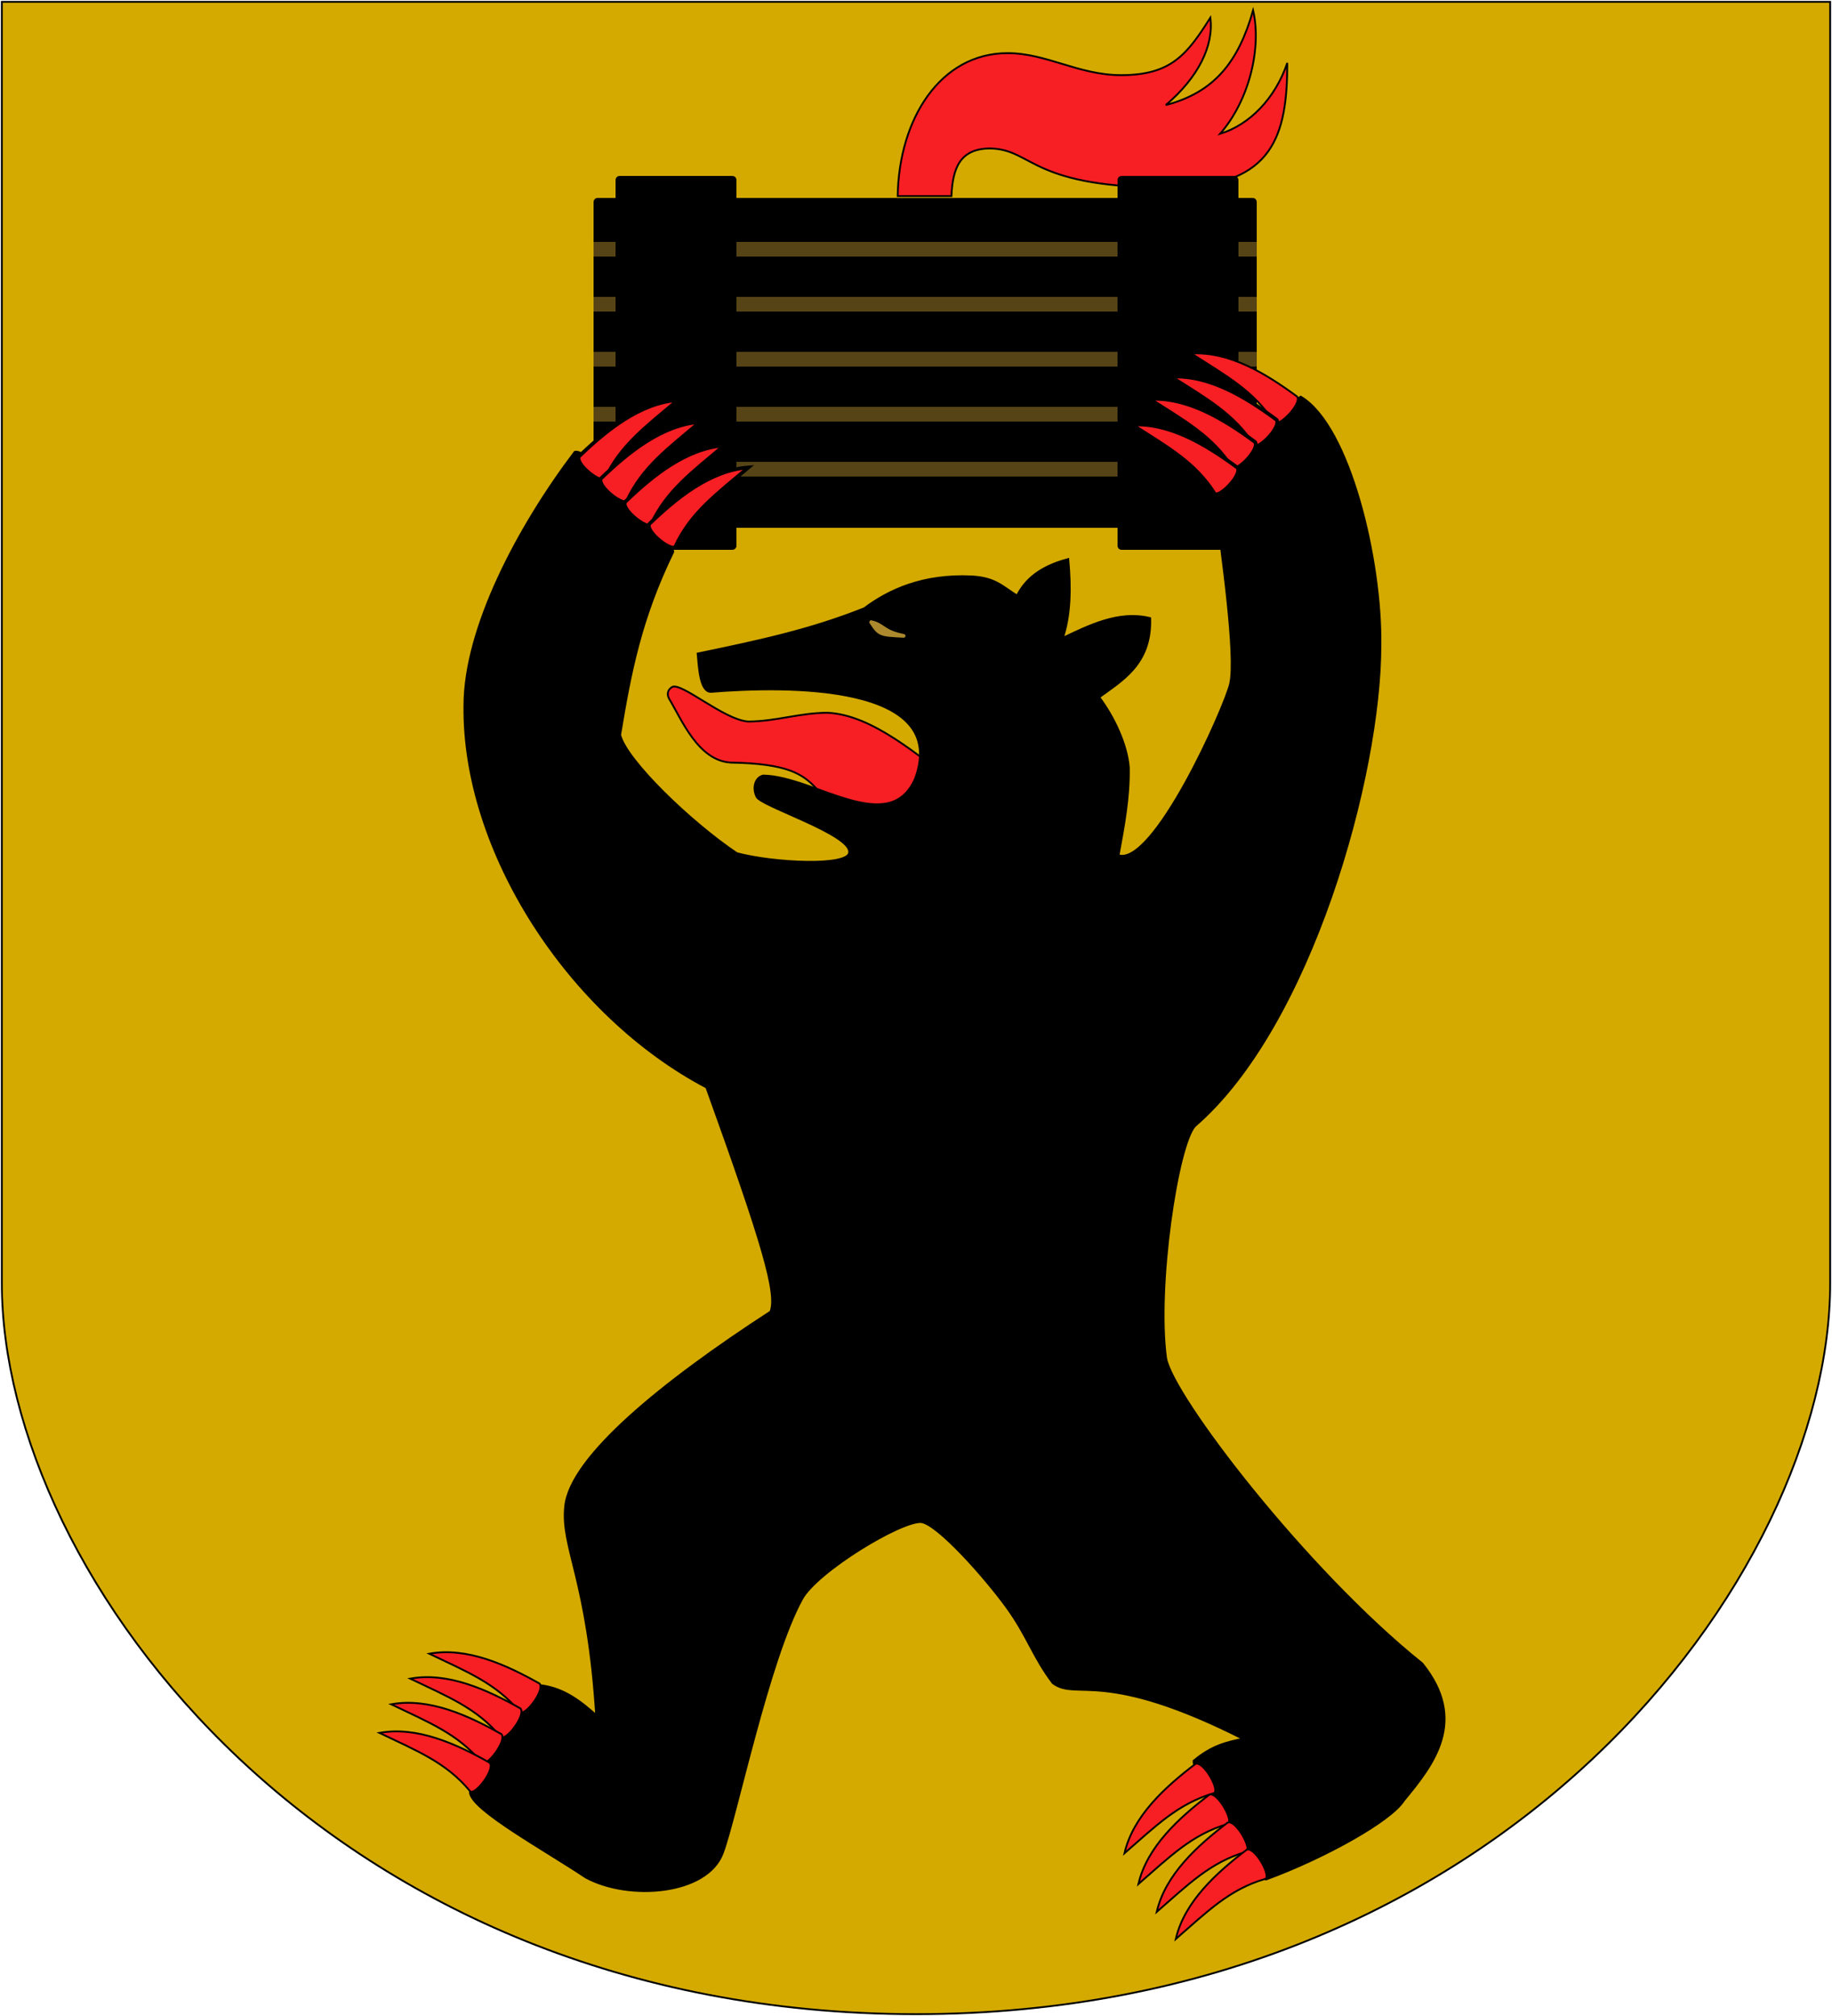
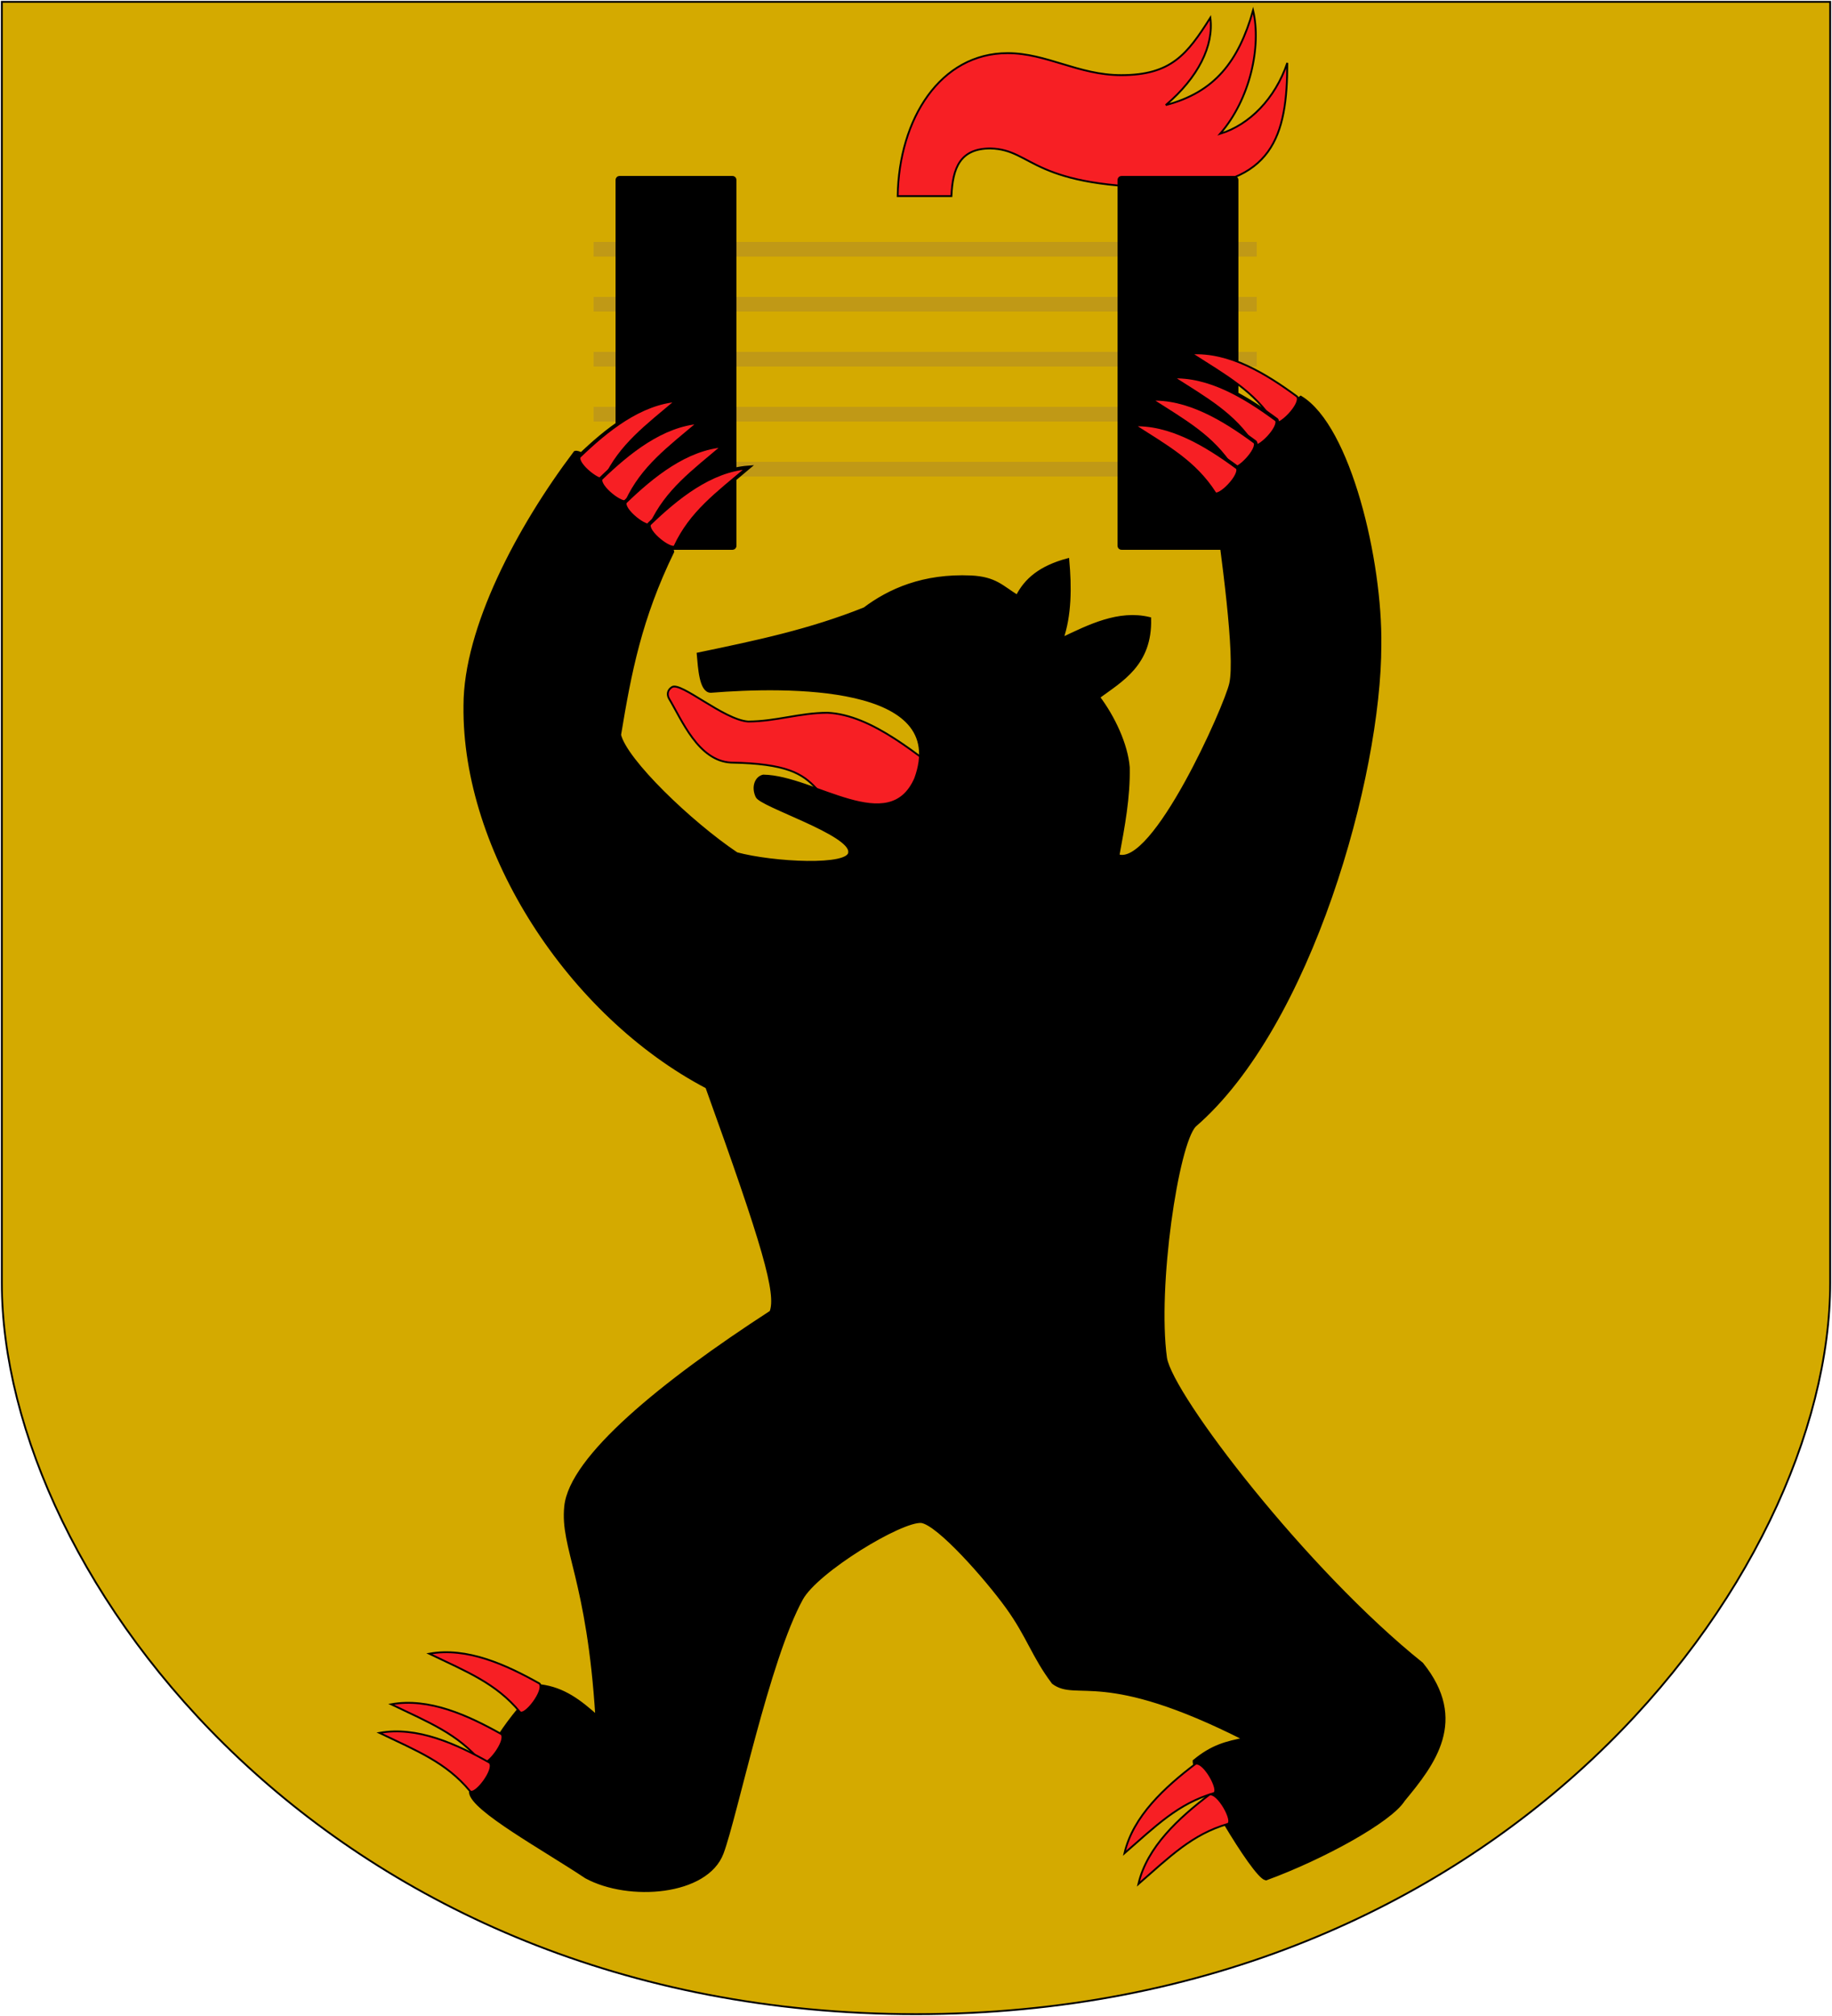
<svg xmlns="http://www.w3.org/2000/svg" xmlns:ns1="http://sodipodi.sourceforge.net/DTD/sodipodi-0.dtd" xmlns:ns2="http://www.inkscape.org/namespaces/inkscape" width="500" height="550" id="svg6738" ns1:version="0.32" ns2:version="0.46" ns1:docbase="" ns1:docname="Alavus.vaakuna.svg" version="1.0" ns2:output_extension="org.inkscape.output.svg.inkscape">
  <defs id="defs6740">
    <ns2:perspective ns1:type="inkscape:persp3d" ns2:vp_x="0 : 275 : 1" ns2:vp_y="0 : 1000 : 0" ns2:vp_z="500 : 275 : 1" ns2:persp3d-origin="250 : 183.33333 : 1" id="perspective36" />
  </defs>
  <ns1:namedview id="base" pagecolor="#ffffff" bordercolor="#666666" borderopacity="1.0" ns2:pageopacity="0.0" ns2:pageshadow="2" ns2:zoom="1.4142136" ns2:cx="162.29032" ns2:cy="128.67656" ns2:document-units="px" ns2:current-layer="layer1" ns2:window-width="1012" ns2:window-height="736" ns2:window-x="0" ns2:window-y="0" showguides="true" ns2:guide-bbox="true" showgrid="false" />
  <g ns2:label="Layer 1" ns2:groupmode="layer" id="layer1">
    <path style="fill:#d4aa00;fill-opacity:1;fill-rule:evenodd;stroke:rgb(0, 0, 0);stroke-width:0.5;stroke-linecap:butt;stroke-linejoin:miter;stroke-opacity:1;stroke-miterlimit:4;stroke-dasharray:none" d="M 0.5,0.5 L 499.5,0.5 L 499.5,350 C 499.5,430 410,549.5 250,549.5 C 90,549.5 0.5,430 0.5,350 L 0.5,0.5 z " id="path2240" ns1:nodetypes="cccccc" />
-     <rect style="opacity: 1; fill: rgb(0, 0, 0); fill-opacity: 1; stroke: rgb(0, 0, 0); stroke-width: 2; stroke-linecap: round; stroke-linejoin: miter; stroke-miterlimit: 4; stroke-dasharray: none; stroke-opacity: 1;" id="rect14975" width="179" height="88" x="163" y="55" rx="0.093" ry="0.093" />
    <rect style="opacity: 0.5; fill: rgb(172, 137, 45); fill-opacity: 1; stroke: none; stroke-width: 0pt; stroke-linecap: round; stroke-linejoin: round; stroke-miterlimit: 4; stroke-dasharray: none; stroke-opacity: 1;" id="rect2210" width="181" height="4" x="162" y="126" rx="0.093" ry="0.093" />
    <rect ry="0.093" rx="0.093" y="111" x="162" height="4" width="181" id="rect2208" style="opacity: 0.5; fill: rgb(172, 137, 45); fill-opacity: 1; stroke: none; stroke-width: 0pt; stroke-linecap: round; stroke-linejoin: round; stroke-miterlimit: 4; stroke-dasharray: none; stroke-opacity: 1;" />
    <rect style="opacity: 0.5; fill: rgb(172, 137, 45); fill-opacity: 1; stroke: none; stroke-width: 0pt; stroke-linecap: round; stroke-linejoin: round; stroke-miterlimit: 4; stroke-dasharray: none; stroke-opacity: 1;" id="rect2206" width="181" height="4" x="162" y="96" rx="0.093" ry="0.093" />
    <rect ry="0.093" rx="0.093" y="81" x="162" height="4" width="181" id="rect2204" style="opacity: 0.5; fill: rgb(172, 137, 45); fill-opacity: 1; stroke: none; stroke-width: 0pt; stroke-linecap: round; stroke-linejoin: round; stroke-miterlimit: 4; stroke-dasharray: none; stroke-opacity: 1;" />
    <rect style="opacity: 0.5; fill: rgb(172, 137, 45); fill-opacity: 1; stroke: none; stroke-width: 0pt; stroke-linecap: round; stroke-linejoin: round; stroke-miterlimit: 4; stroke-dasharray: none; stroke-opacity: 1;" id="rect1329" width="181" height="4" x="162" y="66" rx="0.093" ry="0.093" />
    <rect style="opacity: 1; fill: rgb(0, 0, 0); fill-opacity: 1; stroke: rgb(0, 0, 0); stroke-width: 2; stroke-linecap: round; stroke-linejoin: miter; stroke-miterlimit: 4; stroke-dasharray: none; stroke-opacity: 1;" id="rect14977" width="31" height="100" x="169" y="49" rx="0.093" ry="0.093" />
    <path style="fill:rgb(247, 31, 36);fill-opacity:1;fill-rule:evenodd;stroke:rgb(0, 0, 0);stroke-width:0.5;stroke-linecap:butt;stroke-linejoin:miter;stroke-opacity:1;stroke-miterlimit:4;stroke-dasharray:none" d="M 183.4,187.45 C 185.833,185.917 197.517,196.383 204.2,196.85 C 211.9,196.8 218.1,194.5 225.8,194.45 C 238.05,195 250.55,206.05 261.8,214.6 L 242.6,229 C 216.567,219.183 230,208.55 199.5,208.05 C 190.533,207.567 186.067,196.333 182.6,190.6 C 182.067,189.633 182.033,188.317 183.4,187.45 z " id="path12316" ns1:nodetypes="cccccccc" />
    <path style="fill: rgb(0, 0, 0); fill-opacity: 1; fill-rule: evenodd; stroke: rgb(0, 0, 0); stroke-width: 1px; stroke-linecap: butt; stroke-linejoin: miter; stroke-opacity: 1; opacity: 1;" d="M 251.5,415 C 246,414.5 222.882,428.518 218.688,436.125 C 209.487,452.811 200.75,495.5 197,505.5 C 192.833,516.667 171.667,518.333 160,512 C 148.5,504.333 129,493.667 128.5,489 C 133.167,477.167 138.833,468.833 147.5,460 C 153.833,460.833 158.167,464.167 163,468.5 C 160.667,430.667 153.333,422.333 154.5,411 C 155.833,397.667 180.667,377.333 210.5,358 C 212.5,353 208.5,339.5 193,296.5 C 155.5,276.833 126.5,232.167 127,192.5 C 127,171.5 141.5,144 157,123.5 C 160.333,122.5 182.667,145 183.5,150.5 C 174.667,168.667 171.833,183.333 169,200.5 C 170.667,207.5 188.333,224.5 201,233 C 210.833,235.667 232.167,236.833 232,232.5 C 232.556,227.389 207.444,219.611 206.667,217.167 C 205.556,214.722 206.444,212.278 208.333,211.833 C 222.222,212.056 242.778,228.944 250,212.5 C 259.667,186.167 214.667,186.833 194,188.5 C 191.333,188.5 191,182.167 190.667,178.5 C 206.667,175.167 221,172.167 236,166.167 C 242.75,161.1 251.977,156.93 265,157.5 C 271.667,157.833 273.333,160.167 277.667,162.833 C 280,158.167 284,154.833 291.333,152.833 C 292,160.167 292,167.833 289.667,174.5 C 297.333,170.833 305.333,166.833 313.667,168.833 C 314,181.167 306,185.5 299.667,190.167 C 303.833,195.667 307.333,203.167 307.833,209.333 C 308,217.5 306.5,225.333 305,233.5 C 314.833,237.333 334.667,192.667 336,186.5 C 337.667,179 333.833,151.5 331.5,134.5 C 338.167,124 344.333,116 355,108.5 C 368.167,116.5 376.833,153 376.5,176 C 376.5,211.667 357.5,279.833 326,307 C 321.167,312 315.333,351 318,370.5 C 319.667,380.833 356.333,428.667 388,454 C 400.333,469.333 391.167,481.167 383,491 C 379.5,496.667 361,506.833 345.5,512.5 C 342.167,511.833 325.833,483.667 326,480.5 C 330.833,476.5 334.667,475.5 340,474.5 C 301,454.667 294,463.833 287.5,459 C 282.083,451.833 280.667,446.292 274.938,438.375 C 269.208,430.458 256.167,415.667 251.5,415 z " id="path11441" ns1:nodetypes="csccccccccccccccccccccccccccccccccccccccccsc" />
    <path style="fill:rgb(247, 31, 36);fill-opacity:1;fill-rule:evenodd;stroke:rgb(0, 0, 0);stroke-width:0.5;stroke-linecap:butt;stroke-linejoin:miter;stroke-opacity:1;stroke-miterlimit:4;stroke-dasharray:none" d="M 245,53.5 C 245.333,32.367 256.667,14.5 275,14.5 C 285.667,14.5 294.333,20.5 306,20.5 C 319.667,20.5 324,14.833 330.333,4.833 C 331.333,12.5 327,21.167 318.167,28.667 C 331.5,25.167 338,16.833 342,2.833 C 344.333,12.722 341.167,27.111 333,36.5 C 341,34.056 348,26.944 351.333,17.167 C 351.333,37.167 347.333,50.5 321,51.167 C 281,51.5 282.333,40.833 270.333,40.5 C 262,40.5 260,45.833 259.667,53.5 L 245,53.5 z " id="path14981" ns1:nodetypes="cccccccccccc" />
    <rect ry="0.093" rx="0.093" y="49" x="306" height="100" width="31" id="rect14979" style="opacity: 1; fill: rgb(0, 0, 0); fill-opacity: 1; stroke: rgb(0, 0, 0); stroke-width: 2; stroke-linecap: round; stroke-linejoin: miter; stroke-miterlimit: 4; stroke-dasharray: none; stroke-opacity: 1;" />
    <path style="fill:rgb(247, 31, 36);fill-opacity:1;fill-rule:evenodd;stroke:rgb(0, 0, 0);stroke-width:0.5;stroke-linecap:butt;stroke-linejoin:miter;stroke-opacity:1;stroke-miterlimit:4;stroke-dasharray:none" d="M 306.9,505.6 C 309.233,495.467 317.967,487.533 326.3,481.2 C 328.567,480.467 333.033,488.533 331.3,489.2 C 321.5,492.067 315.5,498.133 306.9,505.6 z " id="path13191" ns1:nodetypes="cccc" />
    <path ns1:nodetypes="cccc" id="path13199" d="M 310.7,514 C 313.033,503.867 321.767,495.933 330.1,489.6 C 332.367,488.867 336.833,496.933 335.1,497.6 C 325.3,500.467 319.3,506.533 310.7,514 z " style="fill:rgb(247, 31, 36);fill-opacity:1;fill-rule:evenodd;stroke:rgb(0, 0, 0);stroke-width:0.5;stroke-linecap:butt;stroke-linejoin:miter;stroke-opacity:1;stroke-miterlimit:4;stroke-dasharray:none" />
-     <path style="fill:rgb(247, 31, 36);fill-opacity:1;fill-rule:evenodd;stroke:rgb(0, 0, 0);stroke-width:0.5;stroke-linecap:butt;stroke-linejoin:miter;stroke-opacity:1;stroke-miterlimit:4;stroke-dasharray:none" d="M 315.7,521.6 C 318.033,511.467 326.767,503.533 335.1,497.2 C 337.367,496.467 341.833,504.533 340.1,505.2 C 330.3,508.067 324.3,514.133 315.7,521.6 z " id="path13201" ns1:nodetypes="cccc" />
-     <path ns1:nodetypes="cccc" id="path13203" d="M 320.9,529 C 323.233,518.867 331.967,510.933 340.3,504.6 C 342.567,503.867 347.033,511.933 345.3,512.6 C 335.5,515.467 329.5,521.533 320.9,529 z " style="fill:rgb(247, 31, 36);fill-opacity:1;fill-rule:evenodd;stroke:rgb(0, 0, 0);stroke-width:0.5;stroke-linecap:butt;stroke-linejoin:miter;stroke-opacity:1;stroke-miterlimit:4;stroke-dasharray:none" />
    <path ns1:nodetypes="cccc" id="path13205" d="M 117.165,451.164 C 127.393,449.29 138.138,454.164 147.255,459.305 C 148.827,461.096 143.191,468.394 141.892,467.067 C 135.376,459.205 127.429,456.101 117.165,451.164 z " style="fill:rgb(247, 31, 36);fill-opacity:1;fill-rule:evenodd;stroke:rgb(0, 0, 0);stroke-width:0.5;stroke-linecap:butt;stroke-linejoin:miter;stroke-opacity:1;stroke-miterlimit:4;stroke-dasharray:none" />
-     <path style="fill:rgb(247, 31, 36);fill-opacity:1;fill-rule:evenodd;stroke:rgb(0, 0, 0);stroke-width:0.5;stroke-linecap:butt;stroke-linejoin:miter;stroke-opacity:1;stroke-miterlimit:4;stroke-dasharray:none" d="M 111.965,457.964 C 122.193,456.09 132.938,460.964 142.055,466.105 C 143.627,467.896 137.991,475.194 136.692,473.867 C 130.176,466.005 122.229,462.901 111.965,457.964 z " id="path13207" ns1:nodetypes="cccc" />
    <path ns1:nodetypes="cccc" id="path13209" d="M 106.765,464.964 C 116.993,463.09 127.738,467.964 136.855,473.105 C 138.427,474.896 132.791,482.194 131.492,480.867 C 124.976,473.005 117.029,469.901 106.765,464.964 z " style="fill:rgb(247, 31, 36);fill-opacity:1;fill-rule:evenodd;stroke:rgb(0, 0, 0);stroke-width:0.5;stroke-linecap:butt;stroke-linejoin:miter;stroke-opacity:1;stroke-miterlimit:4;stroke-dasharray:none" />
    <path style="fill:rgb(247, 31, 36);fill-opacity:1;fill-rule:evenodd;stroke:rgb(0, 0, 0);stroke-width:0.5;stroke-linecap:butt;stroke-linejoin:miter;stroke-opacity:1;stroke-miterlimit:4;stroke-dasharray:none" d="M 103.565,472.764 C 113.793,470.89 124.538,475.764 133.655,480.905 C 135.227,482.696 129.591,489.994 128.292,488.667 C 121.776,480.805 113.829,477.701 103.565,472.764 z " id="path13211" ns1:nodetypes="cccc" />
    <path ns1:nodetypes="cccc" id="path13213" d="M 185.078,109.123 C 174.707,109.877 165.529,117.292 157.994,124.557 C 156.922,126.685 164.21,132.334 165.134,130.723 C 169.468,121.478 176.382,116.478 185.078,109.123 z " style="fill: rgb(247, 31, 36); fill-opacity: 1; fill-rule: evenodd; stroke: rgb(0, 0, 0); stroke-width: 1px; stroke-linecap: butt; stroke-linejoin: miter; stroke-opacity: 1;" />
    <path style="fill: rgb(247, 31, 36); fill-opacity: 1; fill-rule: evenodd; stroke: rgb(0, 0, 0); stroke-width: 1px; stroke-linecap: butt; stroke-linejoin: miter; stroke-opacity: 1;" d="M 191.078,115.123 C 180.707,115.877 171.529,123.292 163.994,130.557 C 162.922,132.685 170.21,138.334 171.134,136.723 C 175.468,127.478 182.382,122.478 191.078,115.123 z " id="path13215" ns1:nodetypes="cccc" />
    <path ns1:nodetypes="cccc" id="path13217" d="M 197.678,121.523 C 187.307,122.277 178.129,129.692 170.594,136.957 C 169.522,139.085 176.81,144.734 177.734,143.123 C 182.068,133.878 188.982,128.878 197.678,121.523 z " style="fill: rgb(247, 31, 36); fill-opacity: 1; fill-rule: evenodd; stroke: rgb(0, 0, 0); stroke-width: 1px; stroke-linecap: butt; stroke-linejoin: miter; stroke-opacity: 1;" />
    <path style="fill: rgb(247, 31, 36); fill-opacity: 1; fill-rule: evenodd; stroke: rgb(0, 0, 0); stroke-width: 1px; stroke-linecap: butt; stroke-linejoin: miter; stroke-opacity: 1;" d="M 204.278,127.523 C 193.907,128.277 184.729,135.692 177.194,142.957 C 176.122,145.085 183.41,150.734 184.334,149.123 C 188.668,139.878 195.582,134.878 204.278,127.523 z " id="path13219" ns1:nodetypes="cccc" />
    <path ns1:nodetypes="cccc" id="path13221" d="M 325.152,96.44 C 335.532,95.831 345.601,101.982 354.021,108.2 C 355.362,110.169 348.876,116.723 347.749,115.247 C 342.243,106.648 334.735,102.595 325.152,96.44 z " style="fill:rgb(247, 31, 36);fill-opacity:1;fill-rule:evenodd;stroke:rgb(0, 0, 0);stroke-width:0.5;stroke-linecap:butt;stroke-linejoin:miter;stroke-opacity:1;stroke-miterlimit:4;stroke-dasharray:none" />
    <path style="fill: rgb(247, 31, 36); fill-opacity: 1; fill-rule: evenodd; stroke: rgb(0, 0, 0); stroke-width: 1px; stroke-linecap: butt; stroke-linejoin: miter; stroke-opacity: 1;" d="M 319.552,102.773 C 329.932,102.164 340.001,108.316 348.421,114.533 C 349.762,116.502 343.276,123.056 342.149,121.58 C 336.643,112.981 329.135,108.928 319.552,102.773 z " id="path13223" ns1:nodetypes="cccc" />
    <path ns1:nodetypes="cccc" id="path13225" d="M 313.685,108.84 C 324.066,108.231 334.134,114.382 342.554,120.6 C 343.895,122.569 337.409,129.123 336.282,127.647 C 330.777,119.048 323.268,114.995 313.685,108.84 z " style="fill: rgb(247, 31, 36); fill-opacity: 1; fill-rule: evenodd; stroke: rgb(0, 0, 0); stroke-width: 1px; stroke-linecap: butt; stroke-linejoin: miter; stroke-opacity: 1;" />
    <path style="fill: rgb(247, 31, 36); fill-opacity: 1; fill-rule: evenodd; stroke: rgb(0, 0, 0); stroke-width: 1px; stroke-linecap: butt; stroke-linejoin: miter; stroke-opacity: 1;" d="M 308.885,115.84 C 319.266,115.231 329.334,121.382 337.754,127.6 C 339.095,129.569 332.609,136.123 331.482,134.647 C 325.977,126.048 318.468,121.995 308.885,115.84 z " id="path13227" ns1:nodetypes="cccc" />
-     <path style="fill: rgb(172, 137, 45); fill-opacity: 1; fill-rule: evenodd; stroke: rgb(172, 137, 45); stroke-width: 1px; stroke-linecap: butt; stroke-linejoin: round; stroke-opacity: 1;" d="M 237.758,169.726 C 241.221,170.499 240.922,172.345 246.632,173.475 C 240.234,173.151 239.981,173.176 237.758,169.726 z " id="path16729" ns1:nodetypes="ccc" />
  </g>
</svg>